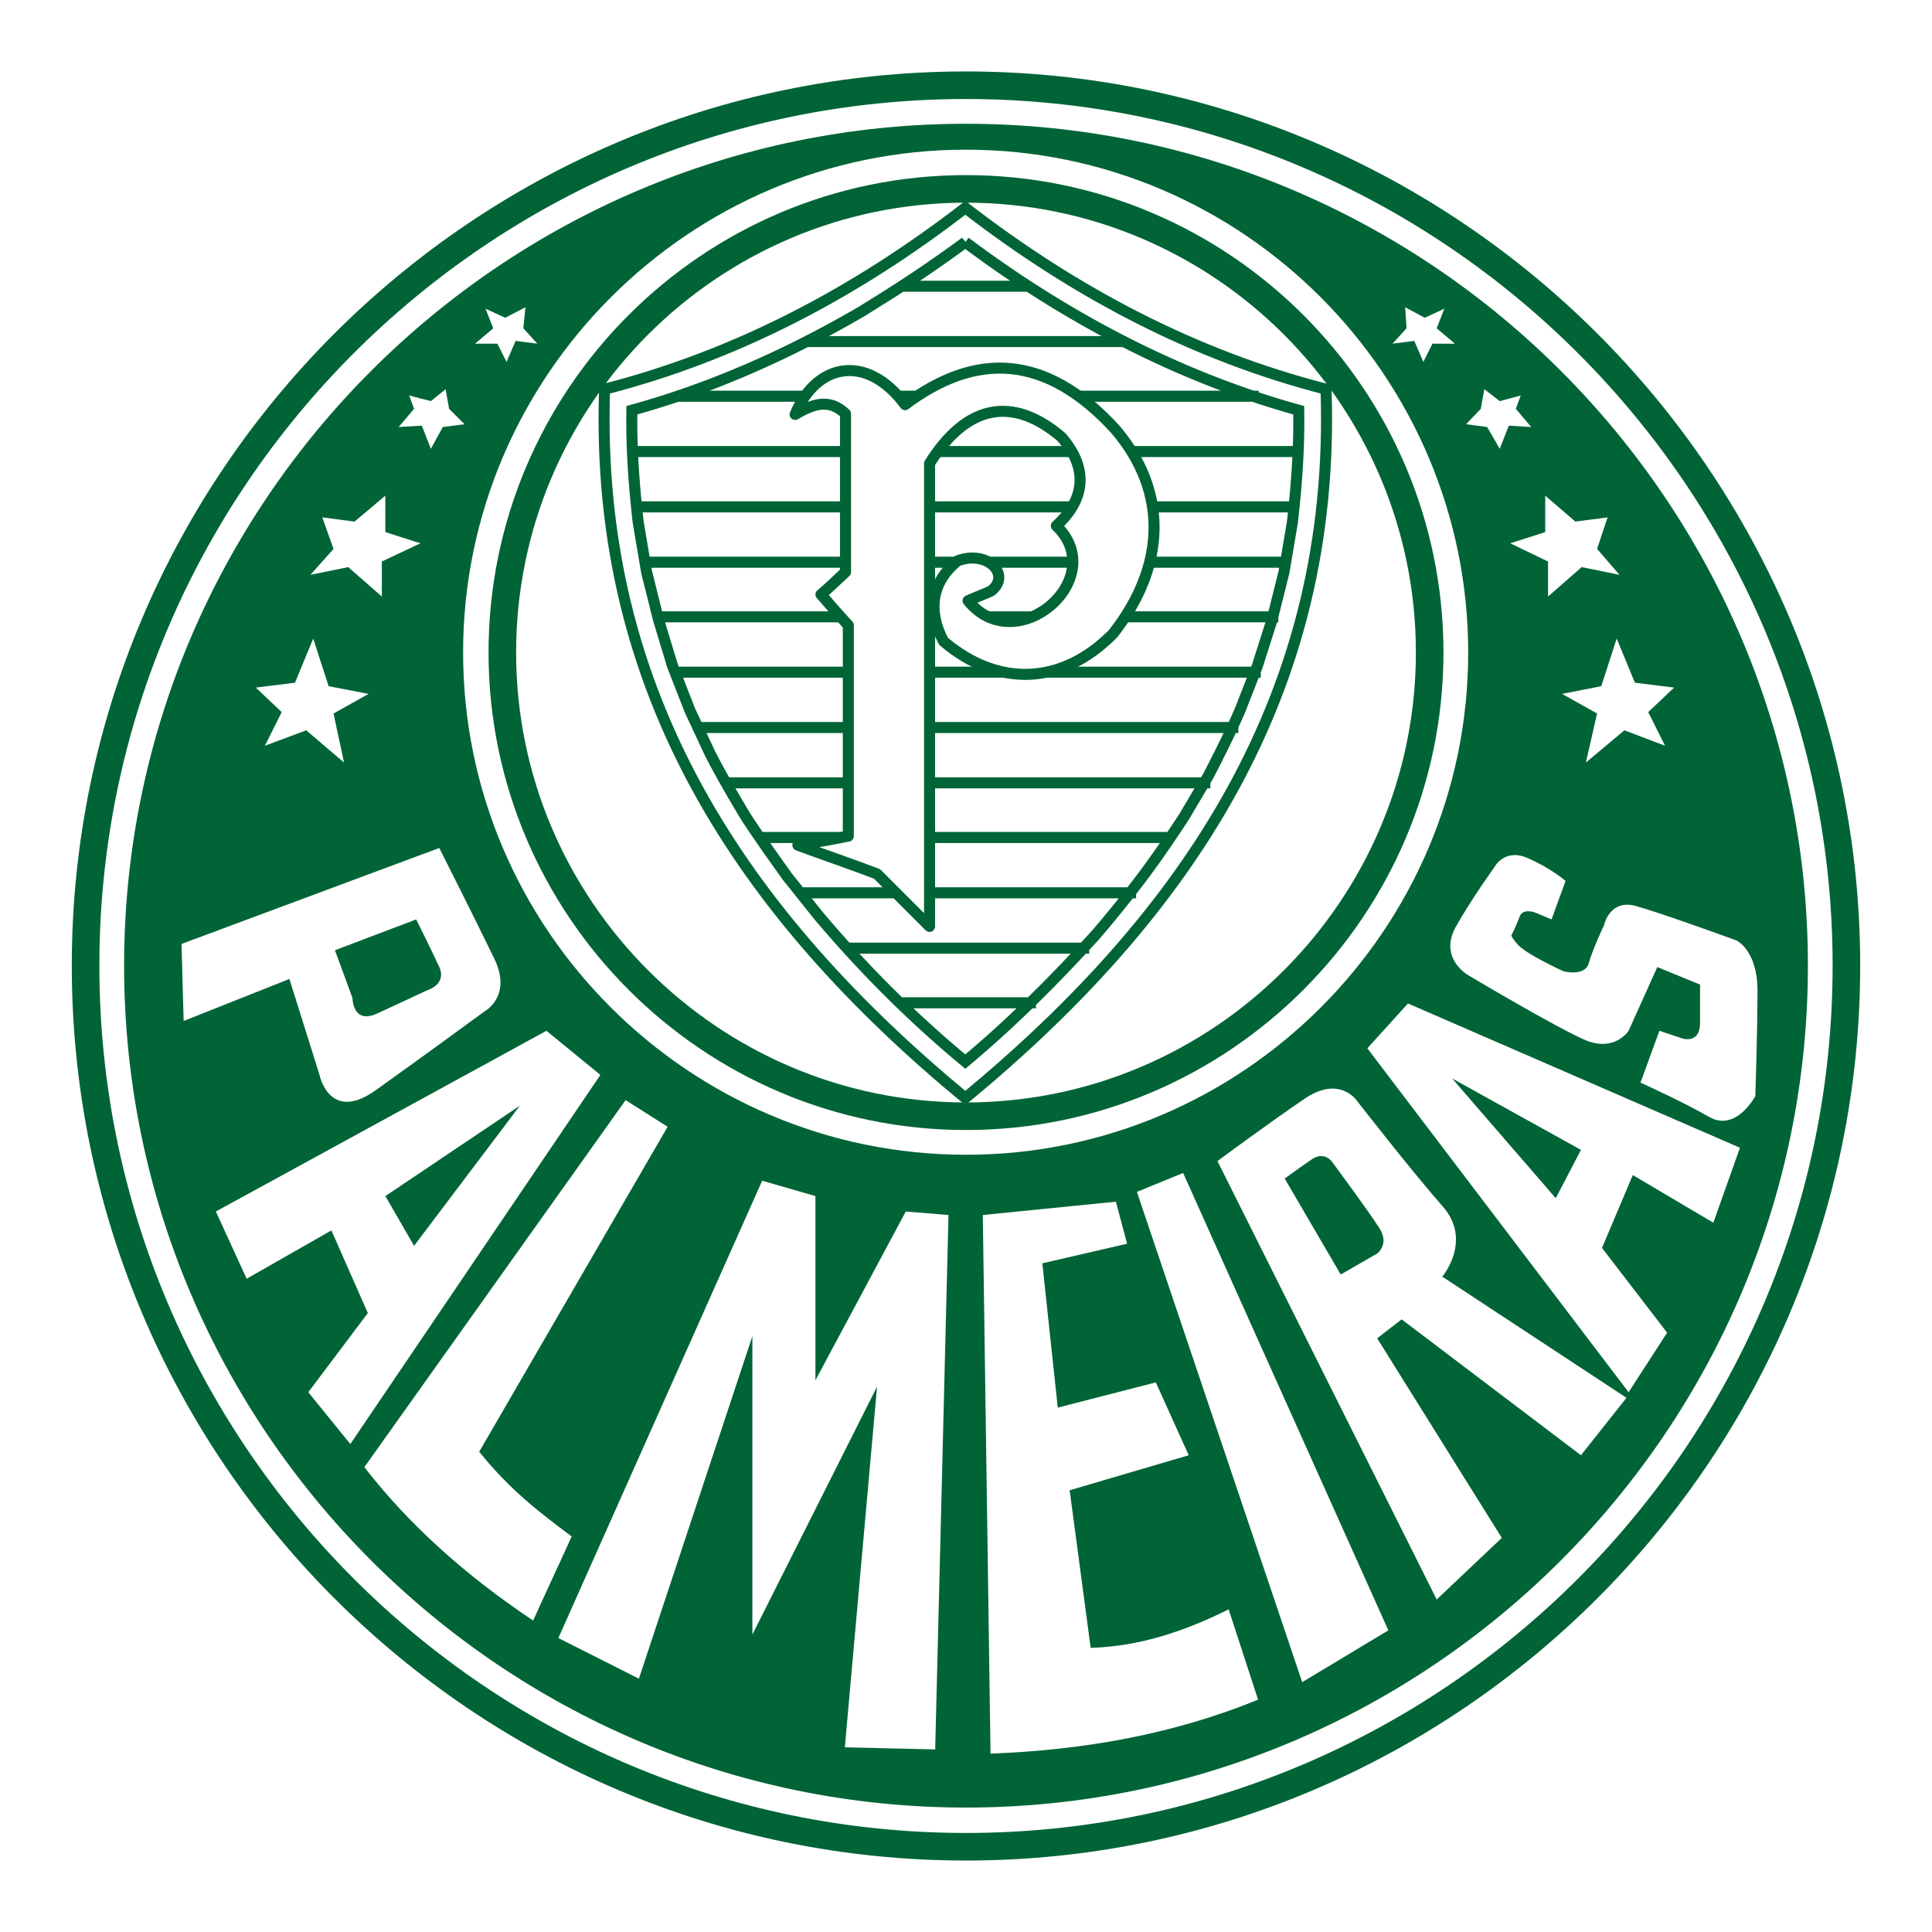
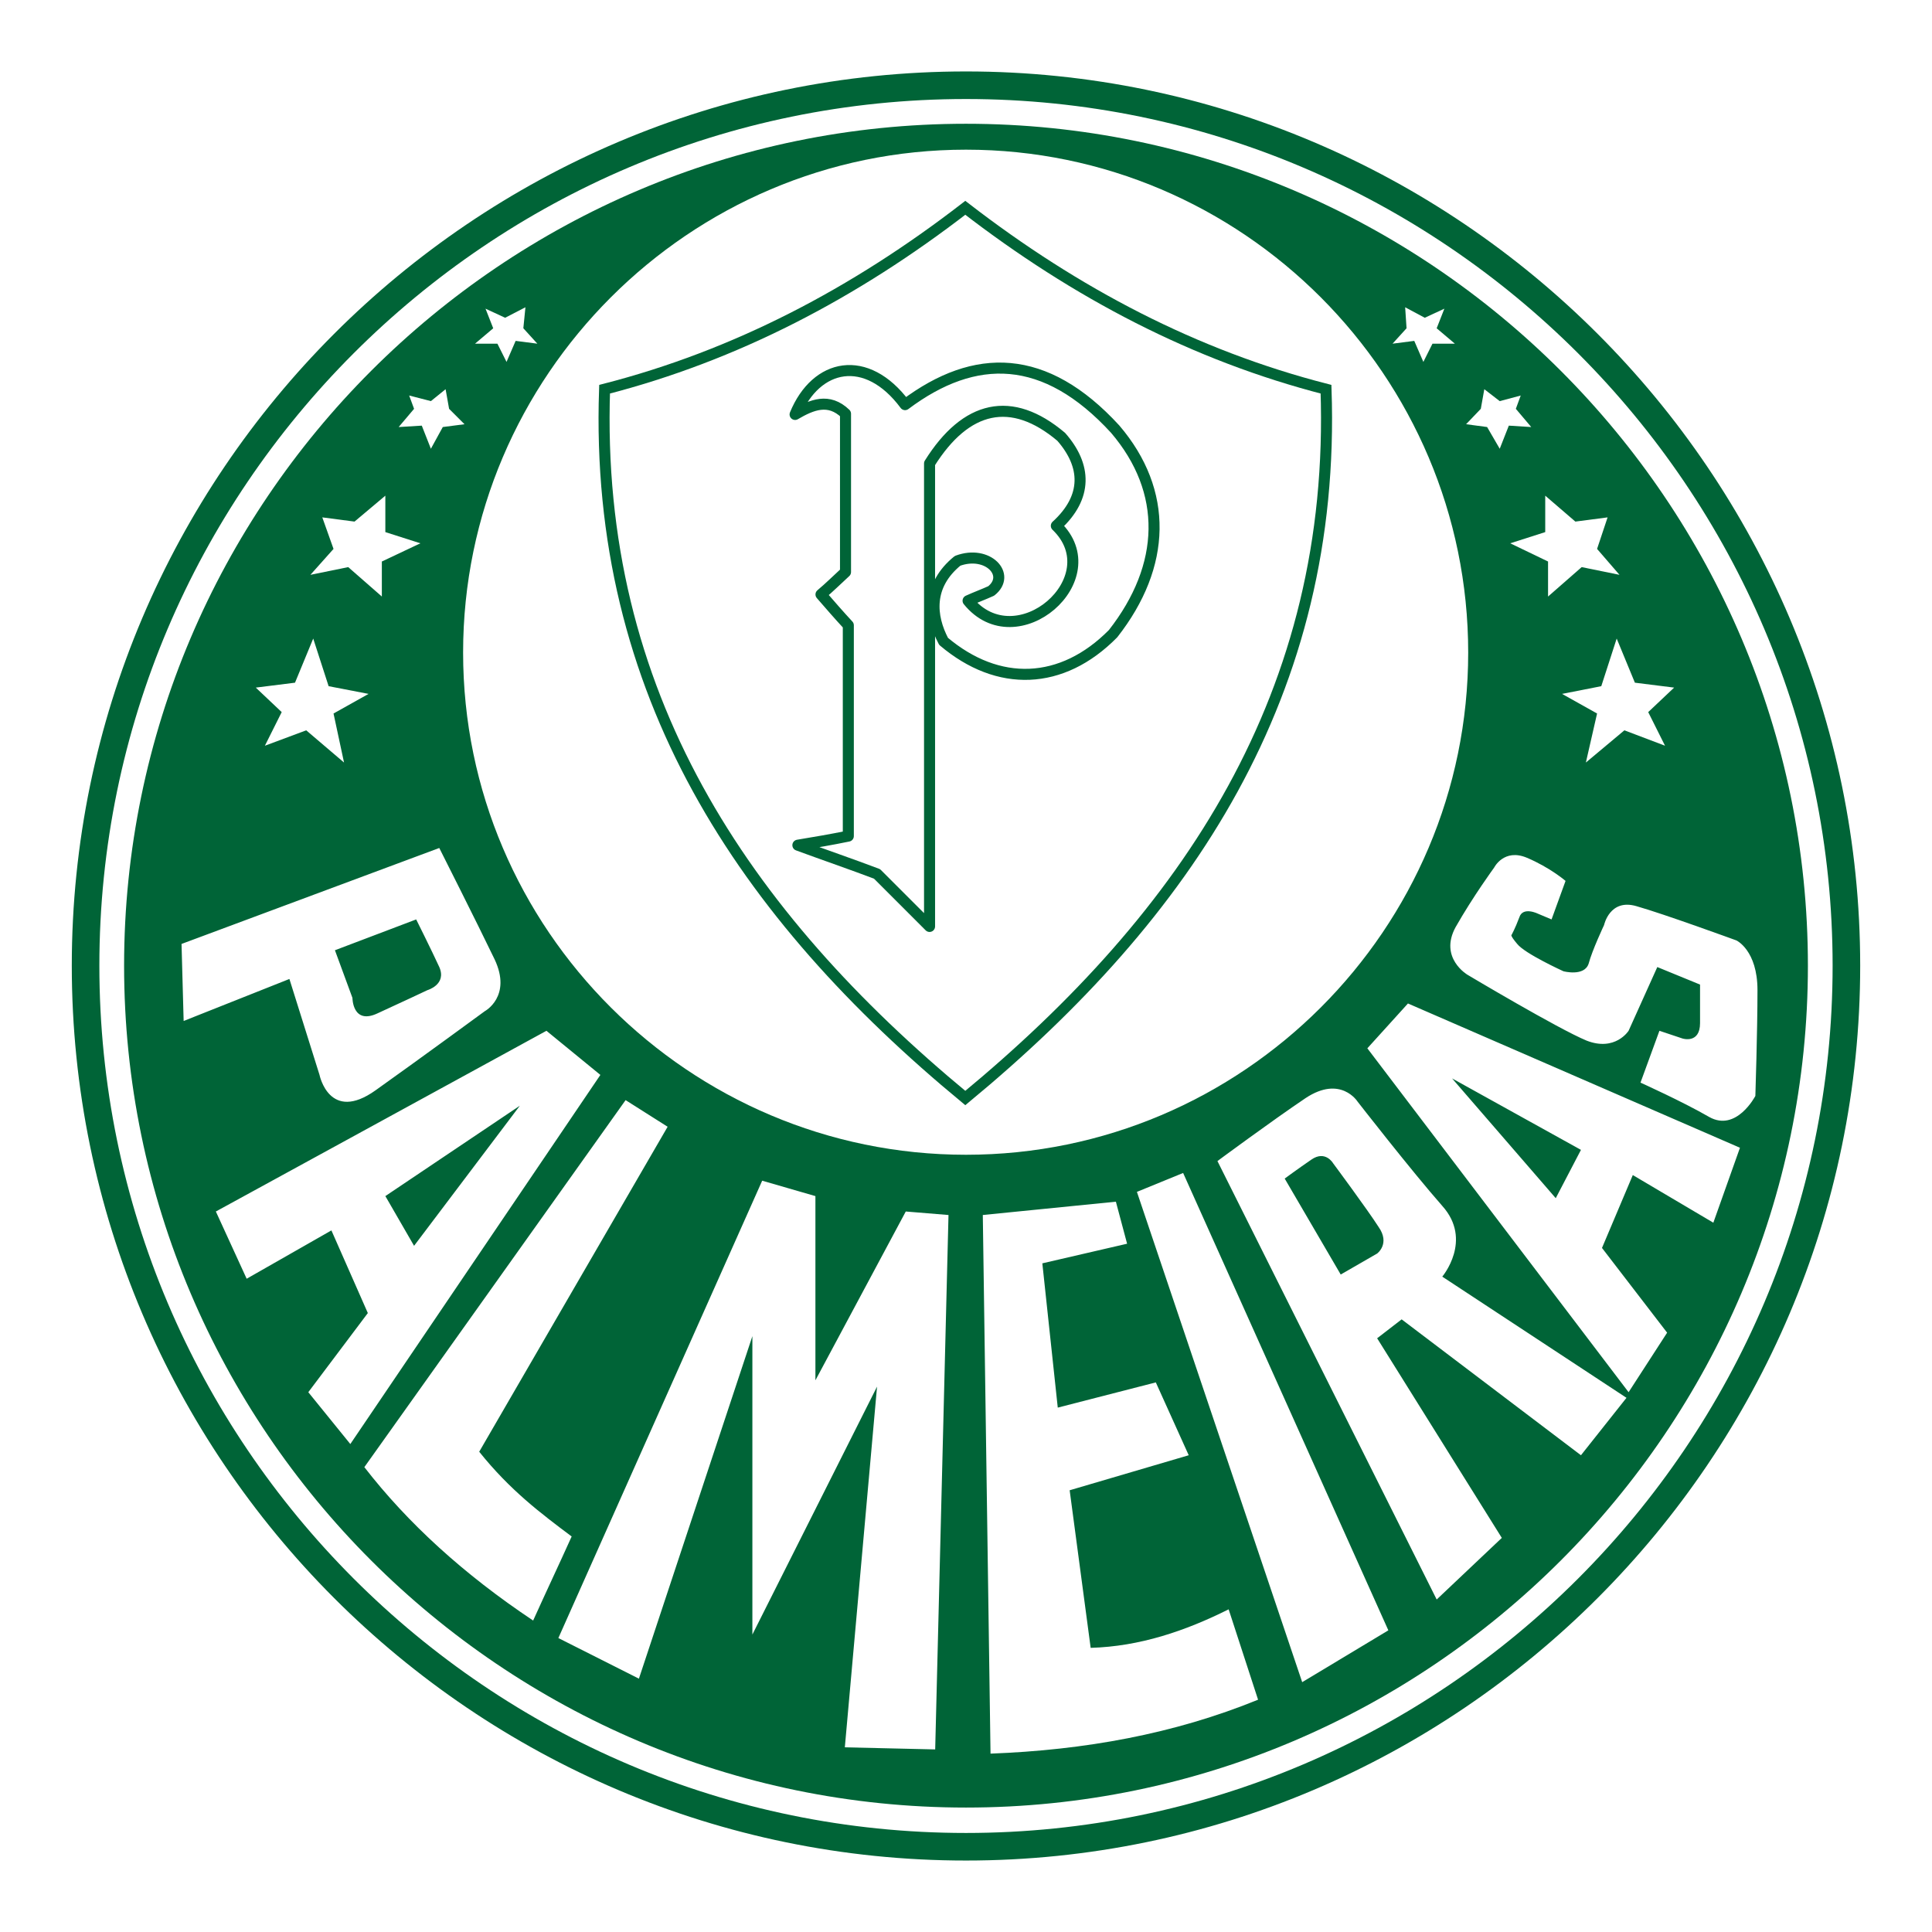
<svg xmlns="http://www.w3.org/2000/svg" width="2500" height="2500" viewBox="0 0 192.756 192.756">
-   <path fill-rule="evenodd" clip-rule="evenodd" fill="#fff" d="M0 0h192.756v192.756H0V0z" />
  <path d="M96.377 8.504c48.357 0 87.839 39.481 87.839 87.839 0 48.426-39.482 87.908-87.839 87.908-48.427 0-87.839-39.482-87.839-87.908.001-48.357 39.413-87.839 87.839-87.839z" fill="none" stroke="#006437" stroke-width="2.751" stroke-miterlimit="2.613" />
  <path d="M96.377 12.348c46.261 0 83.998 37.735 83.998 83.996 0 46.26-37.736 83.996-83.998 83.996-46.26 0-83.996-37.736-83.996-83.996.001-46.261 37.736-83.996 83.996-83.996z" fill-rule="evenodd" clip-rule="evenodd" fill="#006437" />
  <path d="M96.377 14.933c27.603 0 50.105 22.571 50.105 50.174s-22.502 50.104-50.105 50.104c-27.603 0-50.173-22.501-50.173-50.104s22.571-50.174 50.173-50.174z" fill-rule="evenodd" clip-rule="evenodd" fill="#fff" />
-   <path d="M96.377 18.846c25.507 0 46.261 20.754 46.261 46.261 0 25.437-20.754 46.26-46.261 46.26-25.506 0-46.26-20.824-46.26-46.26 0-25.506 20.755-46.261 46.26-46.261z" fill="none" stroke="#006437" stroke-width="2.751" stroke-miterlimit="2.613" />
  <path d="M96.308 20.733C85.267 29.258 73.387 35.478 60.32 38.832c-1.048 30.328 13.836 52.41 35.988 70.719 22.153-18.309 37.036-40.391 35.989-70.719-13.068-3.354-24.947-9.574-35.989-18.099z" fill-rule="evenodd" clip-rule="evenodd" fill="#fff" stroke="#006437" stroke-width="1.101" stroke-miterlimit="2.613" />
-   <path d="M102.598 28.56H90.019h12.579zm9.504 5.52H80.445h31.657zm12.927 5.451H67.517h57.512zm4.473 5.52H63.115h66.387zm-.42 5.521H63.534h65.548zm-.838 5.52H64.373h63.871zm-1.258 5.451H65.63h61.356zm-1.748 5.52H67.377h57.861zm-2.236 5.521H69.614h53.388zm-2.795 5.52H72.409h47.798zm-3.424 5.451h-40.95 40.95zm-3.984 5.521H79.816h32.983zm-4.682 5.52H84.499h23.618zm-5.31 5.451H89.809h12.998zM88.202 29.678l-2.236 1.397c-7.198 4.193-14.815 7.617-22.921 9.853-.07 3.773.209 7.477.629 11.181l.838 4.962 1.188 4.751 1.398 4.612 1.747 4.472 2.026 4.333c1.118 2.167 2.306 4.193 3.564 6.29 1.328 2.026 2.725 3.983 4.123 5.939l3.075 3.844c4.472 5.311 9.364 10.202 14.675 14.604 4.682-3.912 8.944-8.176 13.067-12.717a118.563 118.563 0 0 0 4.613-5.73c1.467-1.957 2.795-3.913 4.123-5.939l2.445-4.123c1.117-2.167 2.166-4.263 3.145-6.499l1.748-4.472 1.467-4.612 1.188-4.751.838-4.962c.42-3.704.699-7.407.629-11.181-12.088-3.354-23.27-9.294-33.262-16.771a128.497 128.497 0 0 1-8.107 5.519z" fill="none" stroke="#006437" stroke-width="1.101" stroke-miterlimit="2.613" />
  <path d="M79.327 41.348c2.096-5.101 7.127-6.149 10.971-.978 6.989-5.241 13.977-5.171 20.963 2.445 5.312 6.22 5.102 13.627-.209 20.405-5.102 5.171-11.461 5.381-16.911.769-1.328-2.516-1.607-5.59 1.397-8.036 3.006-1.118 5.381 1.397 3.355 3.005-.77.35-1.539.629-2.307.978 4.823 5.94 14.256-2.236 8.805-7.477 3.145-2.865 3.004-6.01.488-8.875-4.961-4.192-9.503-3.145-13.137 2.656v46.191l-5.241-5.241c-2.585-.979-5.241-1.887-7.896-2.865 1.677-.279 3.354-.559 5.032-.908V62.383c-.909-.979-1.817-2.026-2.726-3.074.839-.699 1.607-1.468 2.446-2.236V41.28c-1.676-1.61-3.353-.91-5.03.068z" fill-rule="evenodd" clip-rule="evenodd" fill="#fff" stroke="#006437" stroke-width="1.101" stroke-linejoin="round" stroke-miterlimit="2.613" />
  <path d="M18.112 94.177l.21 7.686 10.552-4.191 3.005 9.572s.979 4.822 5.59 1.537c4.612-3.283 10.901-7.896 10.901-7.896s2.725-1.467.978-5.17c-1.747-3.634-5.521-11.111-5.521-11.111l-25.715 9.573zm23.41-2.446l-8.106 3.075 1.747 4.753s0 2.725 2.516 1.537c2.446-1.119 4.962-2.307 4.962-2.307s1.956-.559 1.188-2.307c-.77-1.676-2.307-4.751-2.307-4.751zm-19.986 29.14l32.983-18.029 5.381 4.402-24.948 36.828-4.192-5.172 5.939-7.896-3.634-8.246-8.455 4.822-3.074-6.709zm16.911-1.537l2.865 4.961 10.552-13.977-13.417 9.016zm18.588 33.961c-1.258 2.795-2.585 5.592-3.843 8.387-6.918-4.613-12.509-9.715-16.841-15.305l26.065-36.617 4.193 2.656c-6.289 10.83-12.509 21.592-18.798 32.424 3.075 3.844 6.149 6.15 9.224 8.455zm-1.327 10.133l8.036 4.053 11.321-34.17v29.768l12.438-24.736-3.214 35.988 9.015.209 1.328-53.318-4.263-.35-9.015 16.842v-18.379l-5.311-1.537-20.335 45.63zm42.347-42.207l13.277-1.328 1.119 4.193-8.457 1.957 1.539 14.395 9.783-2.516 3.283 7.268-11.879 3.494c.699 5.24 1.396 10.482 2.096 15.723 4.893-.141 9.434-1.678 13.766-3.844l2.936 9.016c-8.385 3.424-17.33 5.031-26.693 5.381l-.77-53.739zm15.375-2.307l16.49 48.916 8.596-5.17-20.475-45.633-4.611 1.887zm29.908 40.67l6.498-6.148-12.438-19.916 2.445-1.887 17.889 13.557 4.543-5.73-18.379-12.09s3.074-3.633 0-7.057c-3.074-3.494-8.455-10.412-8.455-10.412s-1.678-2.656-5.172-.35c-3.424 2.307-8.805 6.289-8.805 6.289l21.874 43.744zm-15.164-41.998l5.59 9.574 3.635-2.096s1.326-.979.139-2.656c-1.117-1.746-4.541-6.359-4.541-6.359s-.77-1.326-2.168-.35c-1.327.91-2.655 1.887-2.655 1.887zm8.246-12.996l4.053-4.473 33.123 14.395-2.656 7.477-8.035-4.752-3.074 7.27 6.498 8.455-3.844 5.939-26.065-34.311zm18.797 14.953l-10.342-11.949 12.857 7.129-2.515 4.82zm.978-31.655l-1.396 3.843-1.328-.559s-1.537-.769-1.887.35c-.42 1.118-.77 1.747-.77 1.747s-.209 0 .559.909c.77.978 4.613 2.725 4.613 2.725s2.096.559 2.516-.77c.35-1.327 1.537-3.842 1.537-3.842s.559-2.656 3.215-1.887c2.725.769 9.992 3.424 9.992 3.424s2.098.978 2.098 4.961c0 4.053-.211 10.553-.211 10.553s-1.887 3.633-4.611 2.096c-2.656-1.537-6.85-3.424-6.85-3.424l1.889-5.172 2.305.77s1.748.559 1.748-1.537v-3.844l-4.264-1.748-2.865 6.359s-1.328 2.098-4.193.979c-2.863-1.188-11.879-6.568-11.879-6.568s-2.865-1.677-1.188-4.752c1.746-3.074 3.844-5.939 3.844-5.939s.979-1.957 3.283-.979c2.306.977 3.843 2.305 3.843 2.305zM163.113 68.112l-1.816-4.403-1.537 4.752-3.914.769 3.494 1.956-1.117 4.892 3.842-3.214 4.055 1.537-1.678-3.354 2.586-2.445-3.915-.49zm-3.773-13.347l2.236 2.585-3.773-.769-3.354 2.935v-3.494l-3.773-1.817 3.492-1.118v-3.634l3.006 2.586 3.215-.42-1.049 3.146zm-11.25-15.933l1.537 1.188 2.096-.559-.488 1.328 1.537 1.817-2.236-.14-.908 2.306-1.258-2.167-2.098-.28 1.469-1.537.349-1.956zm-7.897-8.176l1.957 1.048 1.955-.908-.768 1.957 1.816 1.537h-2.236l-.908 1.817-.908-2.097-2.166.279 1.396-1.537-.138-2.096zM29.433 68.112l1.817-4.403 1.537 4.752 3.983.769-3.494 1.956 1.048 4.892-3.773-3.214-4.123 1.537 1.677-3.354-2.586-2.445 3.914-.49zm3.843-13.347L30.97 57.35l3.773-.769 3.354 2.935v-3.494l3.843-1.817-3.494-1.118v-3.634l-3.075 2.586-3.215-.42 1.12 3.146zm11.181-15.933L42.99 40.02l-2.167-.559.489 1.328-1.537 1.817 2.306-.14.908 2.306 1.188-2.167 2.167-.28-1.538-1.537-.349-1.956zm7.966-8.176l-2.026 1.048-1.957-.908.769 1.957-1.817 1.537h2.236l.909 1.817.908-2.097 2.166.279-1.397-1.537.209-2.096z" fill-rule="evenodd" clip-rule="evenodd" fill="#fff" />
</svg>